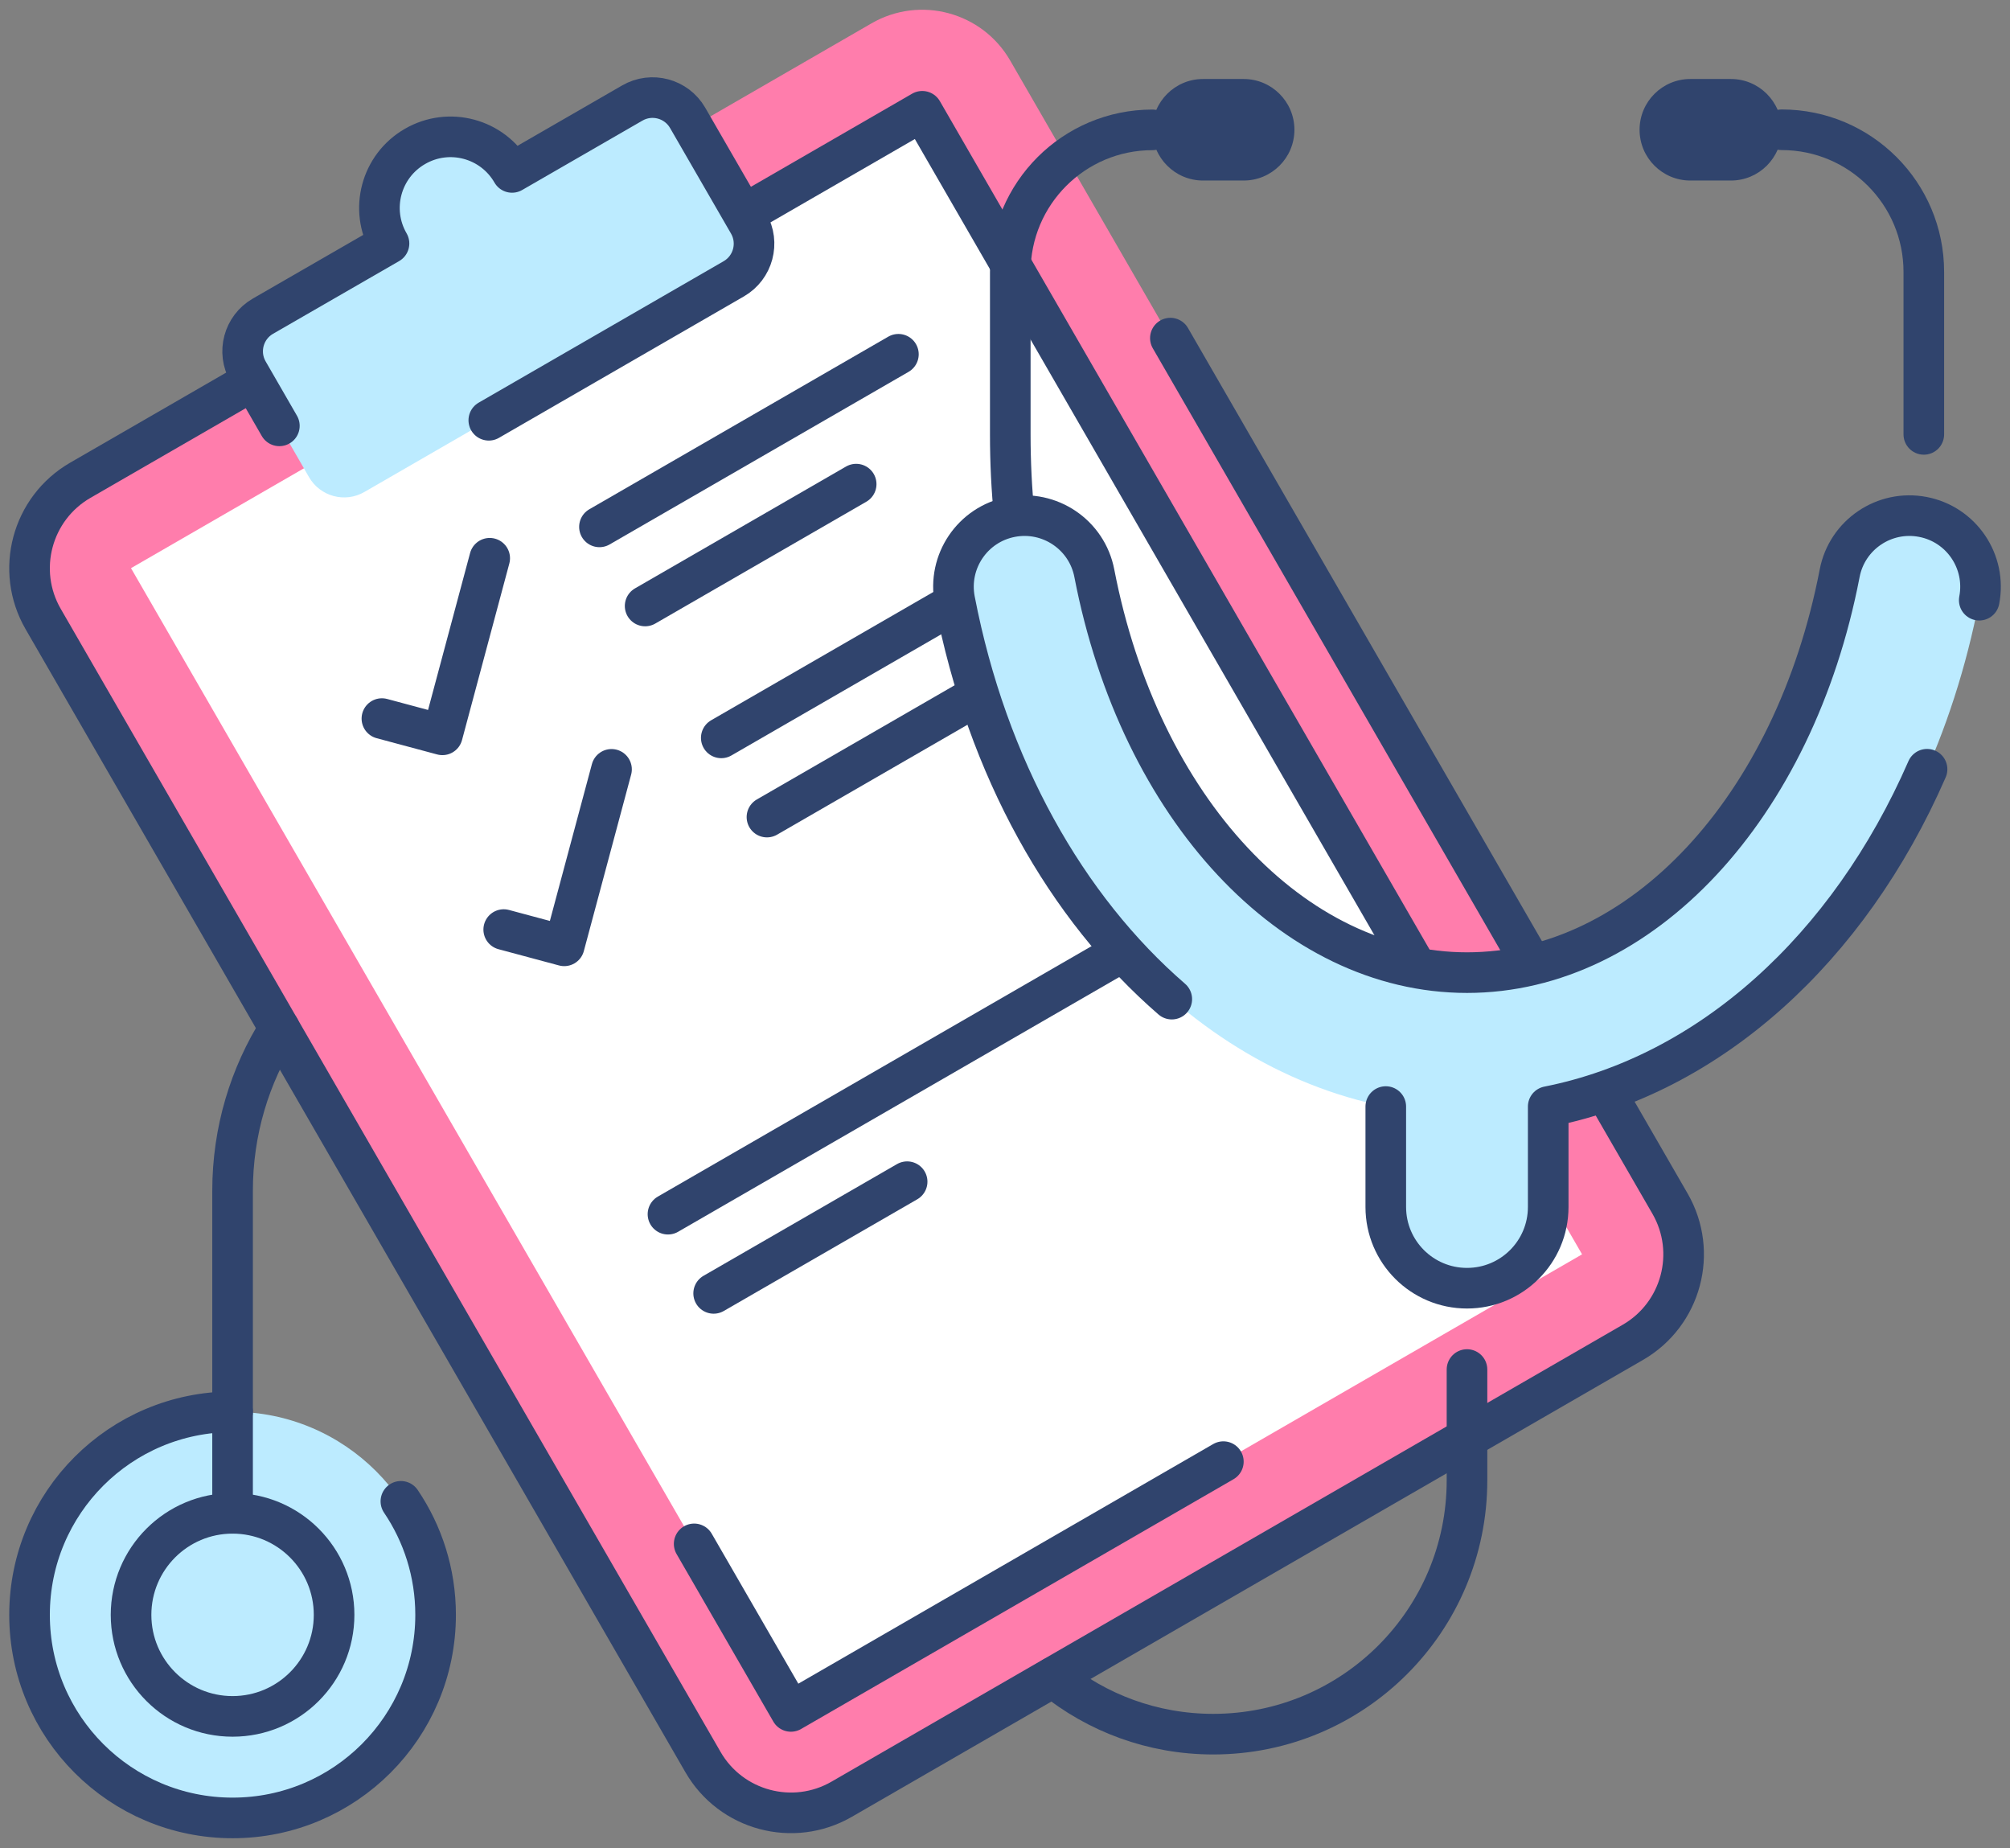
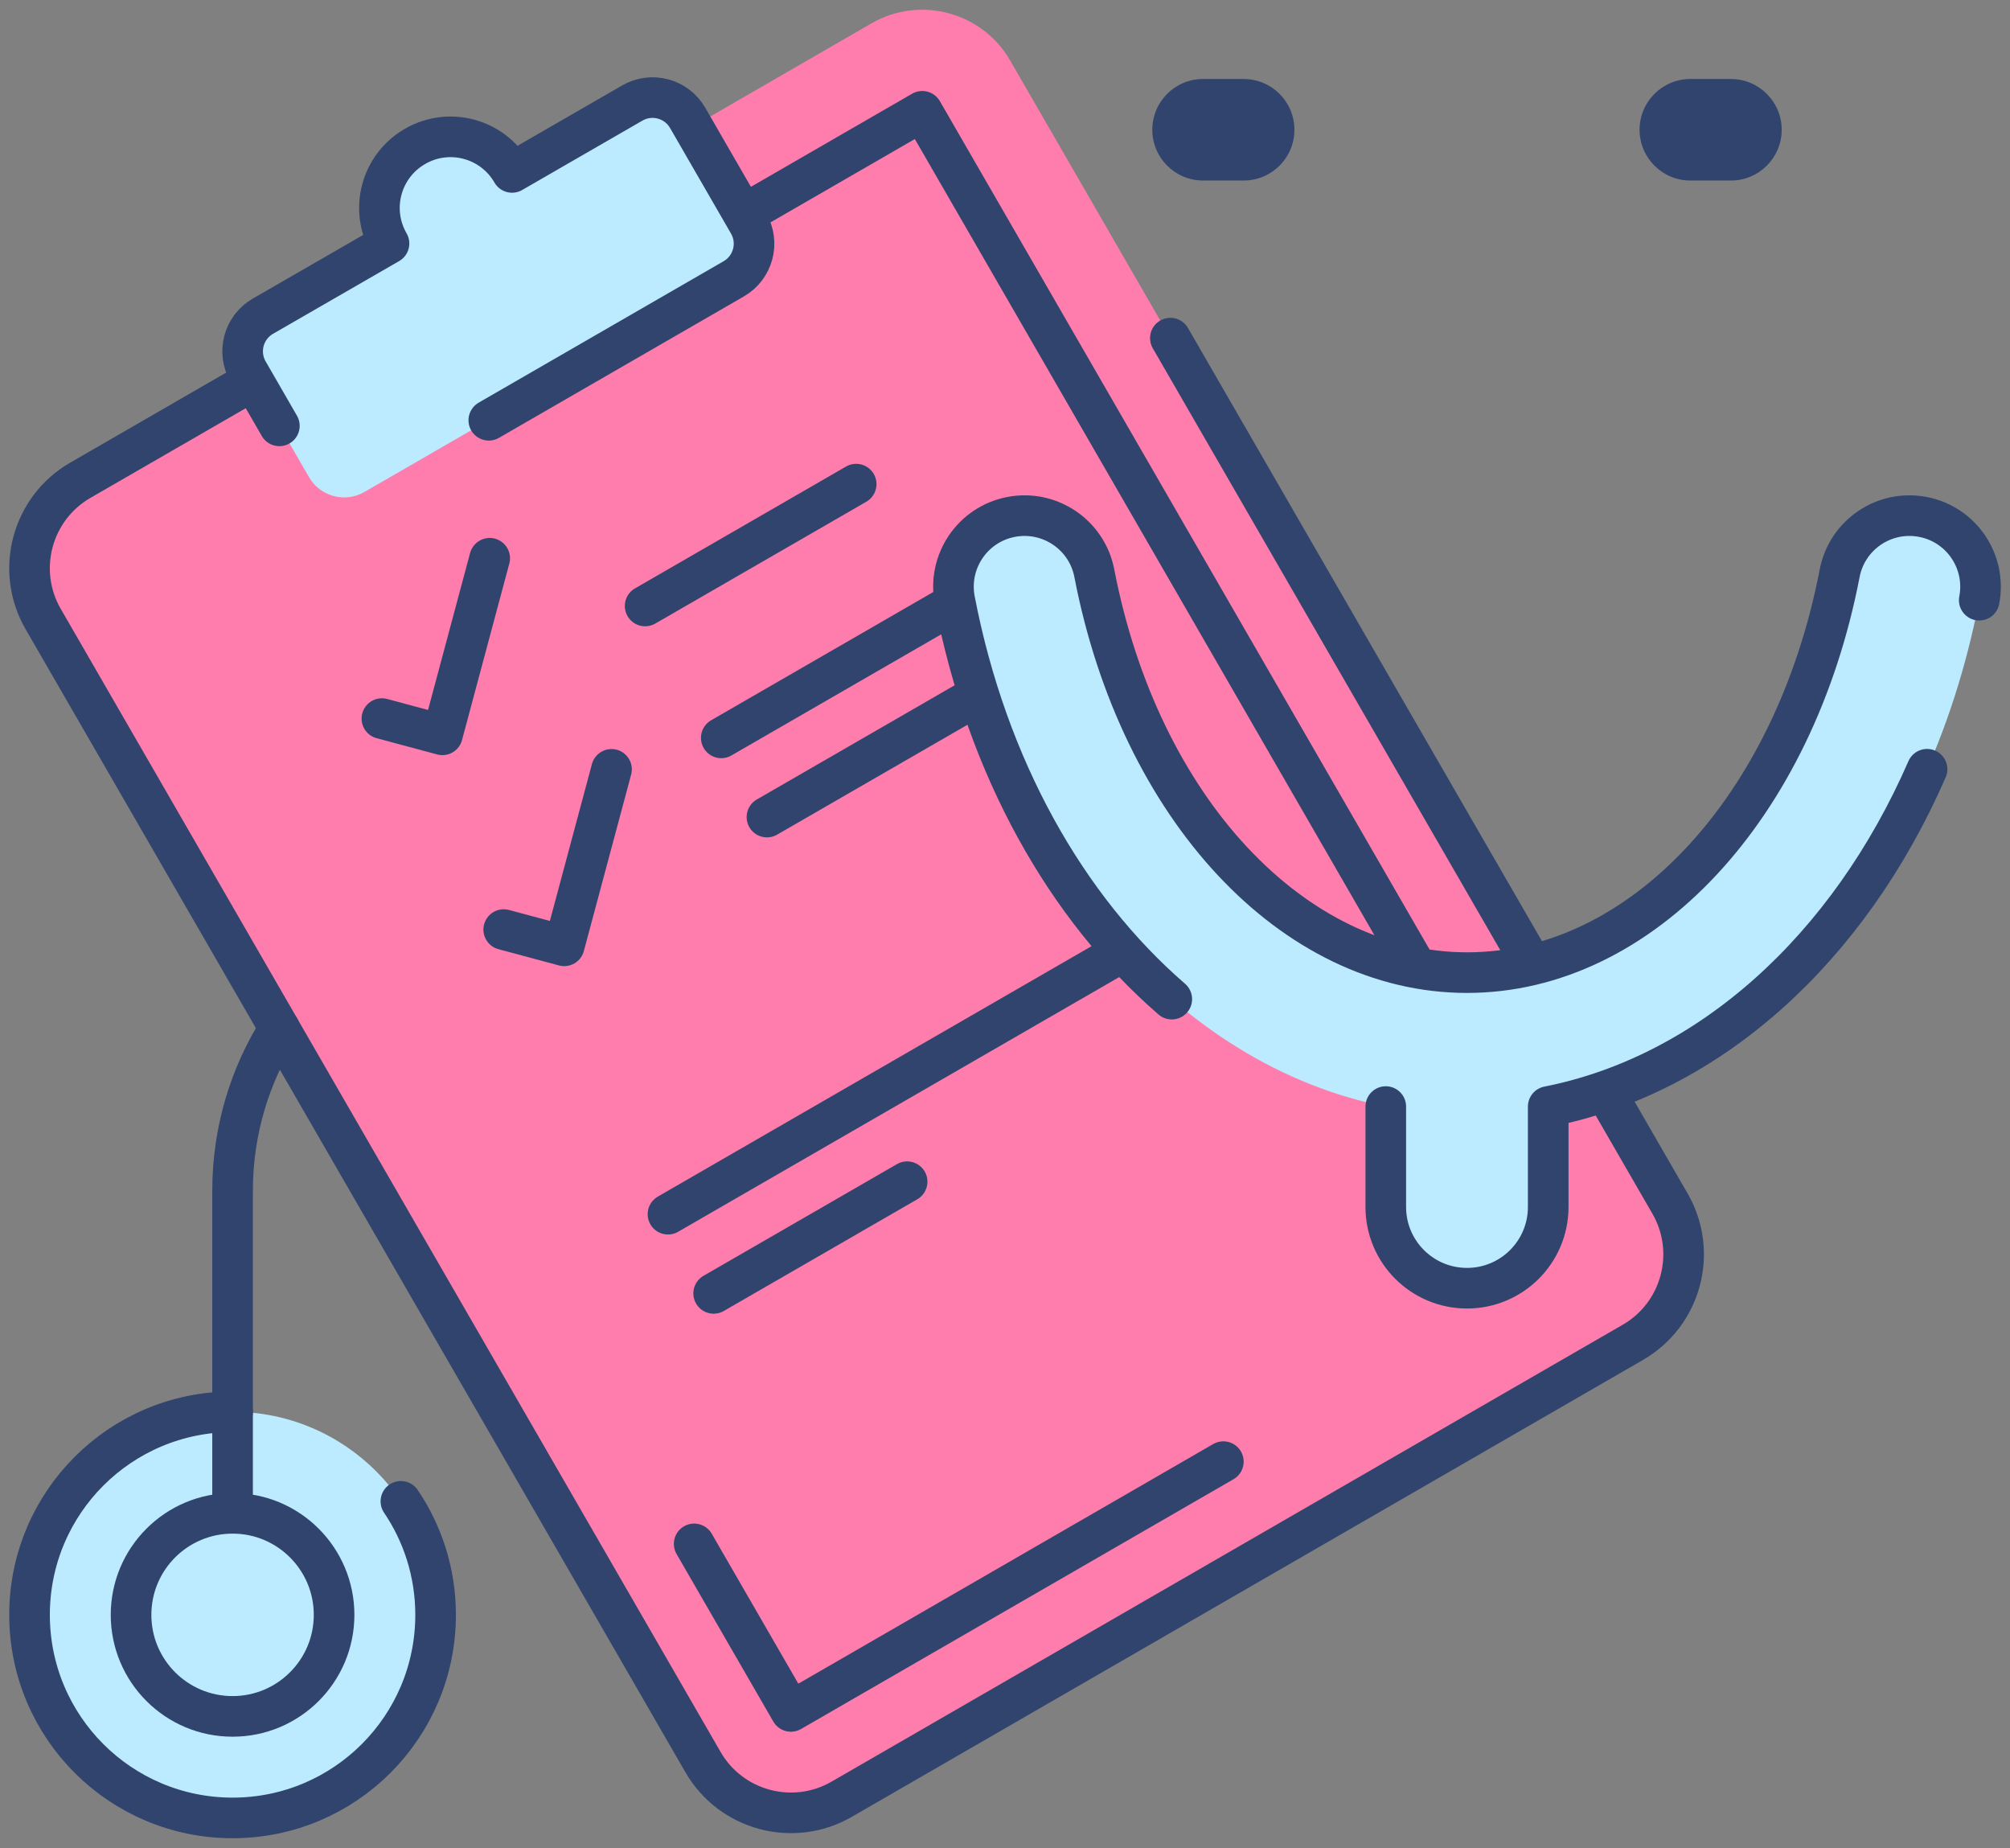
<svg xmlns="http://www.w3.org/2000/svg" width="198" height="182" viewBox="0 0 198 182" fill="none">
  <rect x="0" y="0" width="198" height="182" fill="#808080" stroke="none" />
  <path d="M22.91 179.04C33.956 179.04 42.91 170.086 42.91 159.04C42.91 147.994 33.956 139.04 22.91 139.04C11.864 139.04 2.91 147.994 2.91 159.04C2.91 170.086 11.864 179.04 22.91 179.04Z" fill="#BCEBFF" />
  <path d="M85.85 2.3C90.63 -0.46 96.75 1.18 99.51 5.96L164.51 118.54C167.27 123.32 165.63 129.44 160.85 132.2L82.91 177.2C78.13 179.96 72.01 178.32 69.25 173.54L4.25 60.96C1.49 56.18 3.13 50.06 7.91 47.3L85.85 2.3Z" fill="#FF7DAC" />
-   <rect x="12.905" y="55.956" width="89.998" height="129.997" transform="rotate(-30.001 12.905 55.956)" fill="white" />
  <path d="M24.94 37.47L7.91 47.3C3.13 50.06 1.49 56.18 4.25 60.96L69.25 173.54C72.01 178.32 78.13 179.96 82.91 177.2L160.85 132.2C165.63 129.44 167.27 123.32 164.51 118.54L115.29 33.3" stroke="#30446D" stroke-width="4" stroke-linecap="round" stroke-linejoin="round" />
  <path d="M120.51 143.95L77.91 168.55L68.38 152.05" stroke="#30446D" stroke-width="4" stroke-linecap="round" stroke-linejoin="round" />
  <path d="M73.24 21.13L90.85 10.96L139.56 95.33" stroke="#30446D" stroke-width="4" stroke-linecap="round" stroke-linejoin="round" />
  <path d="M48.24 54.98L43.58 72.37L37.62 70.77" stroke="#30446D" stroke-width="4" stroke-linecap="round" stroke-linejoin="round" />
-   <path d="M59.05 51.89L88.5 34.89" stroke="#30446D" stroke-width="4" stroke-linecap="round" stroke-linejoin="round" />
  <path d="M63.55 59.68L84.34 47.68" stroke="#30446D" stroke-width="4" stroke-linecap="round" stroke-linejoin="round" />
  <path d="M60.24 75.77L55.58 93.15L49.62 91.55" stroke="#30446D" stroke-width="4" stroke-linecap="round" stroke-linejoin="round" />
  <path d="M71.05 72.67L100.5 55.67" stroke="#30446D" stroke-width="4" stroke-linecap="round" stroke-linejoin="round" />
  <path d="M75.55 80.47L96.34 68.47" stroke="#30446D" stroke-width="4" stroke-linecap="round" stroke-linejoin="round" />
  <path d="M65.8 119.58L119.5 88.58" stroke="#30446D" stroke-width="4" stroke-linecap="round" stroke-linejoin="round" />
  <path d="M70.3 127.38L89.36 116.38" stroke="#30446D" stroke-width="4" stroke-linecap="round" stroke-linejoin="round" />
  <path d="M62.28 10.14L50.44 16.97C48.51 13.62 44.23 12.47 40.88 14.41C37.53 16.34 36.38 20.62 38.32 23.97L25.9 31.14C23.99 32.24 23.33 34.69 24.44 36.6L30.44 46.99C31.54 48.9 33.99 49.56 35.9 48.45L72.27 27.45C74.18 26.35 74.84 23.9 73.73 21.99L67.73 11.6C66.64 9.69 64.19 9.03 62.28 10.14Z" fill="#BCEBFF" />
  <path d="M48.15 41.39L72.28 27.46C74.19 26.36 74.85 23.91 73.74 22L67.74 11.61C66.64 9.7 64.19 9.04 62.28 10.15L50.44 16.98C48.51 13.63 44.23 12.48 40.88 14.42C37.53 16.35 36.38 20.63 38.32 23.98L25.9 31.14C23.99 32.24 23.33 34.69 24.44 36.6L27.52 41.94" stroke="#30446D" stroke-width="4" stroke-linecap="round" stroke-linejoin="round" />
-   <path d="M99.92 50.87C99.65 48.23 99.52 45.53 99.52 42.79V26.79C99.52 19.06 105.79 12.79 113.52 12.79V12.79" stroke="#30446D" stroke-width="4" stroke-linecap="round" stroke-linejoin="round" />
-   <path d="M175.51 12.78V12.78C183.24 12.78 189.51 19.05 189.51 26.78V42.78" stroke="#30446D" stroke-width="4" stroke-linecap="round" stroke-linejoin="round" />
  <path d="M170.51 17.78H166.51C163.75 17.78 161.51 15.54 161.51 12.78C161.51 10.02 163.75 7.78 166.51 7.78H170.51C173.27 7.78 175.51 10.02 175.51 12.78C175.51 15.54 173.27 17.78 170.51 17.78Z" fill="#30446D" />
  <path d="M122.51 17.78H118.51C115.75 17.78 113.51 15.54 113.51 12.78C113.51 10.02 115.75 7.78 118.51 7.78H122.51C125.27 7.78 127.51 10.02 127.51 12.78C127.51 15.54 125.27 17.78 122.51 17.78Z" fill="#30446D" />
-   <path d="M144.51 134.88V145.79C144.51 159.6 133.32 170.79 119.51 170.79V170.79C113.53 170.79 108.04 168.69 103.74 165.19" stroke="#30446D" stroke-width="4" stroke-linecap="round" stroke-linejoin="round" />
  <path d="M39.49 147.86C41.65 151.05 42.91 154.9 42.91 159.04C42.91 170.09 33.96 179.04 22.91 179.04C11.86 179.04 2.91 170.09 2.91 159.04C2.91 147.99 11.86 139.04 22.91 139.04" stroke="#30446D" stroke-width="4" stroke-linecap="round" stroke-linejoin="round" />
  <path d="M22.91 149.04V117.28C22.91 111.4 24.6 105.91 27.53 101.28" stroke="#30446D" stroke-width="4" stroke-linecap="round" stroke-linejoin="round" />
  <path fill-rule="evenodd" clip-rule="evenodd" d="M22.91 169.04C28.433 169.04 32.91 164.563 32.91 159.04C32.91 153.517 28.433 149.04 22.91 149.04C17.387 149.04 12.91 153.517 12.91 159.04C12.91 164.563 17.387 169.04 22.91 169.04Z" stroke="#30446D" stroke-width="4" stroke-linecap="round" stroke-linejoin="round" />
  <path d="M189.42 50.91C185.62 50.18 181.95 52.66 181.22 56.46C176.75 79.62 161.65 95.79 144.51 95.79C127.37 95.79 112.27 79.62 107.8 56.46C107.07 52.66 103.39 50.18 99.6 50.91C95.8 51.64 93.32 55.31 94.05 59.11C99.16 85.56 116.05 104.93 136.51 108.98V118.87C136.51 123.29 140.09 126.87 144.51 126.87C148.93 126.87 152.51 123.29 152.51 118.87V108.98C172.97 104.93 189.86 85.56 194.97 59.11C195.7 55.31 193.22 51.64 189.42 50.91Z" fill="#BCEBFF" />
  <path d="M194.97 59.11C195.7 55.31 193.22 51.64 189.42 50.91C185.62 50.18 181.95 52.66 181.22 56.46C176.75 79.62 161.65 95.79 144.51 95.79C127.37 95.79 112.27 79.62 107.8 56.46C107.07 52.66 103.39 50.18 99.6 50.91C95.8 51.64 93.32 55.31 94.05 59.11C97.24 75.64 105.04 89.41 115.43 98.4" stroke="#30446D" stroke-width="4" stroke-linecap="round" stroke-linejoin="round" />
  <path d="M136.51 108.98V118.87C136.51 123.29 140.09 126.87 144.51 126.87C148.93 126.87 152.51 123.29 152.51 118.87V108.98C168.37 105.84 182.09 93.49 189.83 75.76" stroke="#30446D" stroke-width="4" stroke-linecap="round" stroke-linejoin="round" />
</svg>